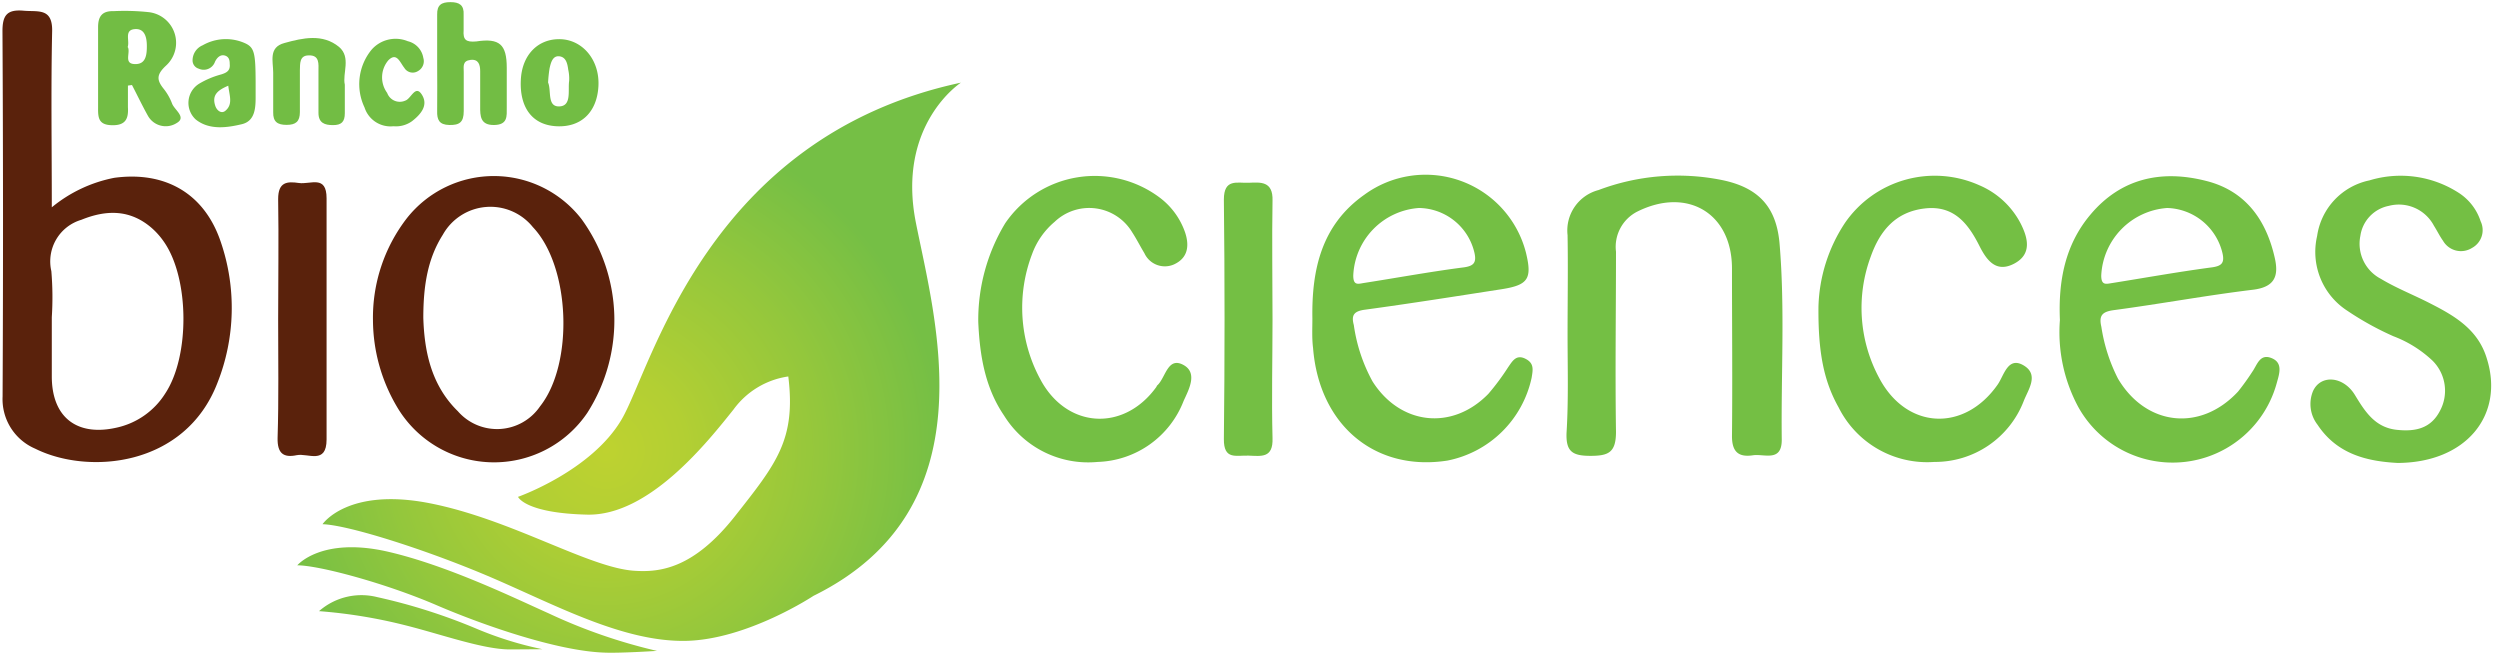
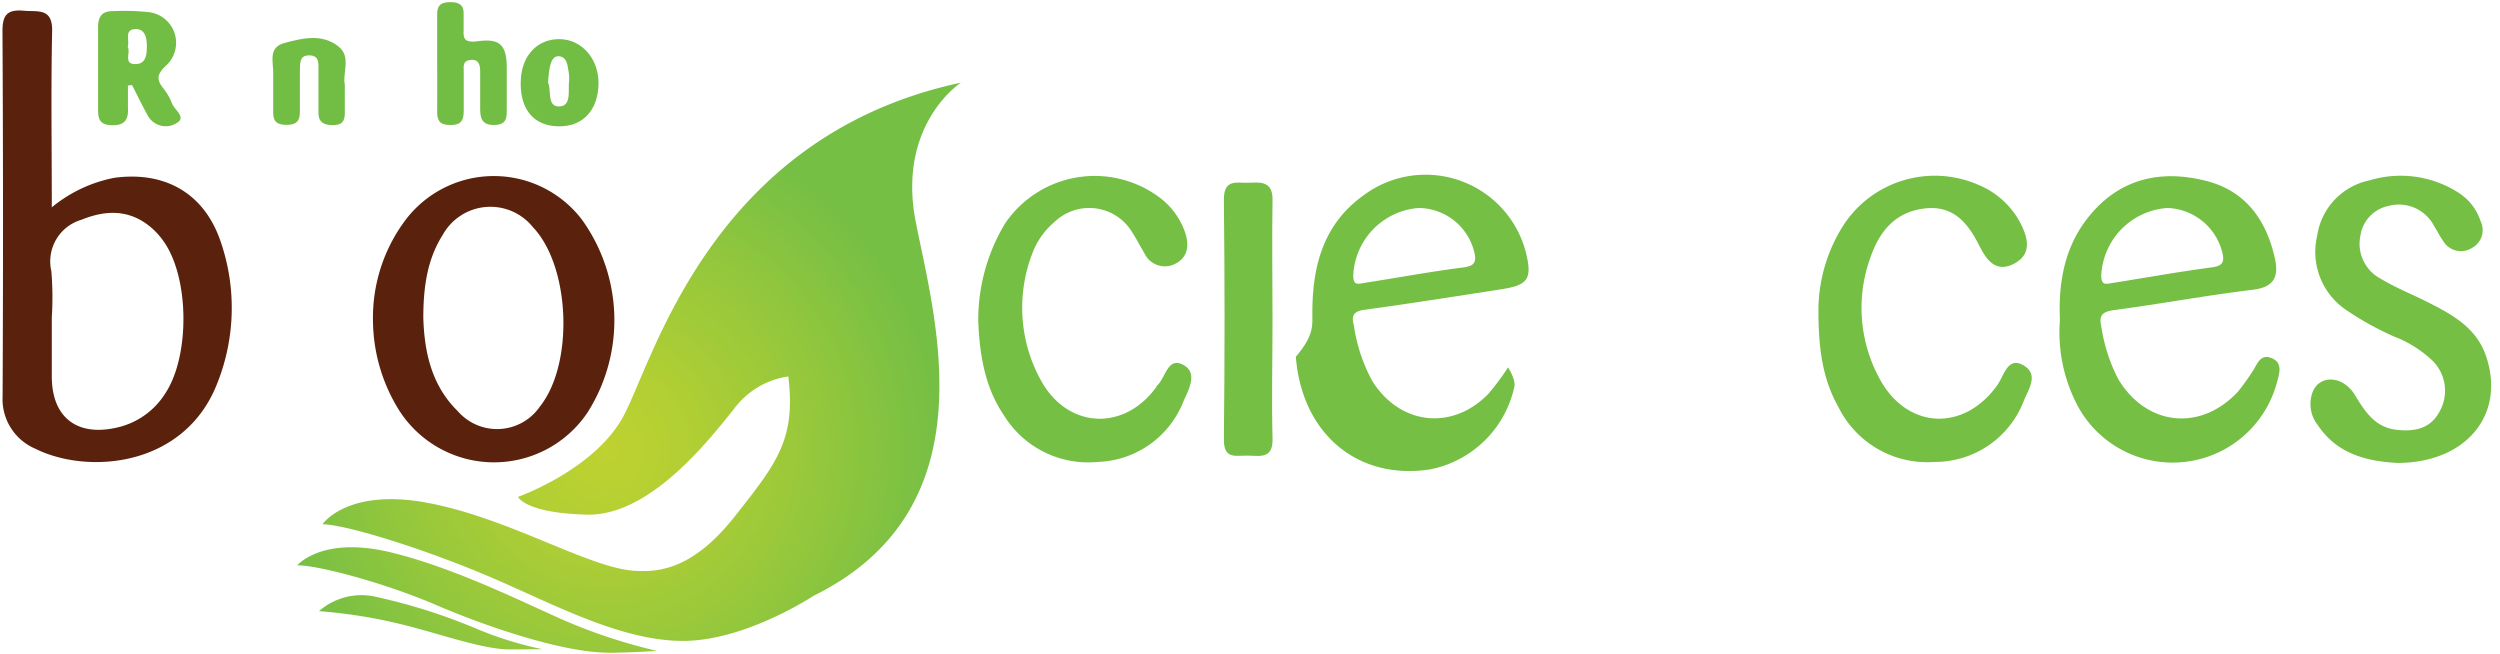
<svg xmlns="http://www.w3.org/2000/svg" id="Layer_1" data-name="Layer 1" width="153" height="40" viewBox="0 0 222 58">
  <defs>
    <style>.cls-1{fill:#5a220c;}.cls-2{fill:#74bf44;}.cls-3{fill:#72bd44;}.cls-4{fill:url(#radial-gradient);}</style>
    <radialGradient id="radial-gradient" cx="53.82" cy="39.96" r="29.85" gradientUnits="userSpaceOnUse">
      <stop offset="0" stop-color="#bed230" />
      <stop offset="0.23" stop-color="#b3cf33" />
      <stop offset="0.64" stop-color="#94c73c" />
      <stop offset="1" stop-color="#75bf45" />
    </radialGradient>
  </defs>
  <title>Bio_Rancho_logo</title>
  <path class="cls-1" d="M4.6,18.39a12.47,12.47,0,0,1,5.55-2.62c4.51-.61,8,1.38,9.45,5.68A18.07,18.07,0,0,1,19.3,34c-2.88,7.45-11.48,8.17-16.18,5.82A4.78,4.78,0,0,1,.23,35.2Q.31,19,.22,2.79C.21,1.36.6.8,2.09.93c1.27.12,2.59-.29,2.54,1.84C4.52,7.84,4.6,12.91,4.6,18.39Zm0,9.76c0,1.75,0,3.51,0,5.26,0,3.61,2.21,5.34,5.73,4.55a6.82,6.82,0,0,0,4.35-3.05c2.18-3.31,2.14-10.15-.09-13.41a6.6,6.6,0,0,0-1.16-1.31c-1.9-1.62-4-1.59-6.21-.69a3.85,3.85,0,0,0-2.66,4.56A27.88,27.88,0,0,1,4.6,28.15Z" />
  <path class="cls-1" d="M33.12,28.45a14.43,14.43,0,0,1,3-9.08,9.84,9.84,0,0,1,15.53.08,15.28,15.28,0,0,1,.51,17.18A10,10,0,0,1,35.19,36,15.23,15.23,0,0,1,33.12,28.45Zm4.47-.24c.09,2.77.61,5.89,3.07,8.29a4.62,4.62,0,0,0,7.3-.44c3-3.78,2.7-12.4-.64-15.91a4.84,4.84,0,0,0-8,.68C38,22.91,37.59,25.28,37.59,28.21Z" />
-   <path class="cls-2" d="M139.2,29.65c0-2.93.05-5.86,0-8.79a3.71,3.71,0,0,1,2.74-4,19.91,19.91,0,0,1,10.93-.9c3.31.67,4.89,2.41,5.16,5.71.48,5.78.12,11.58.19,17.37,0,2-1.55,1.22-2.56,1.37-1.33.2-1.87-.36-1.86-1.73.05-5,0-9.9,0-14.85s-4-7.26-8.41-5.06a3.51,3.51,0,0,0-1.89,3.56c0,5.34-.08,10.68,0,16,0,1.84-.67,2.13-2.27,2.13s-2.19-.38-2.12-2.06C139.29,35.52,139.2,32.58,139.2,29.65Z" />
-   <path class="cls-2" d="M116.54,28.27c-.07-4.33.8-8.31,4.62-11A9.2,9.2,0,0,1,135.5,22.4c.57,2.33.21,2.89-2.14,3.26-4,.62-8.09,1.27-12.14,1.82-1,.13-1.24.49-1,1.37a14.61,14.61,0,0,0,1.66,5c2.46,3.88,7.08,4.4,10.29,1.1a21.19,21.19,0,0,0,1.74-2.34c.38-.54.71-1.18,1.53-.78s.68,1,.57,1.69a9.54,9.54,0,0,1-7.48,7.36c-6.44,1-11.39-3.16-11.93-10C116.49,30,116.54,29.12,116.54,28.27ZM126,18.45a6.28,6.28,0,0,0-5.83,6c0,.94.46.73,1,.65,2.94-.46,5.88-1,8.83-1.38.85-.12,1.12-.41.94-1.25A5.13,5.13,0,0,0,126,18.45Z" />
+   <path class="cls-2" d="M116.54,28.27c-.07-4.33.8-8.31,4.62-11A9.2,9.2,0,0,1,135.5,22.4c.57,2.33.21,2.89-2.14,3.26-4,.62-8.09,1.27-12.14,1.82-1,.13-1.24.49-1,1.37a14.61,14.61,0,0,0,1.66,5c2.46,3.88,7.08,4.4,10.29,1.1a21.19,21.19,0,0,0,1.74-2.34s.68,1,.57,1.69a9.54,9.54,0,0,1-7.48,7.36c-6.44,1-11.39-3.16-11.93-10C116.49,30,116.54,29.12,116.54,28.27ZM126,18.45a6.28,6.28,0,0,0-5.83,6c0,.94.46.73,1,.65,2.94-.46,5.88-1,8.83-1.38.85-.12,1.12-.41.94-1.25A5.13,5.13,0,0,0,126,18.45Z" />
  <path class="cls-2" d="M182.92,28.4c-.15-3.45.45-6.68,2.71-9.36,2.72-3.24,6.31-4,10.25-3,3.51.87,5.37,3.46,6.13,6.89.36,1.63-.07,2.55-1.95,2.78-4.13.5-8.22,1.26-12.35,1.81-1.05.14-1.34.49-1.11,1.48a15.07,15.07,0,0,0,1.48,4.61c2.5,4.21,7.33,4.73,10.66,1.14A21.26,21.26,0,0,0,200,33c.43-.6.66-1.63,1.69-1.23s.74,1.33.5,2.17a9.58,9.58,0,0,1-17.65,2.16A14,14,0,0,1,182.92,28.4Zm9.53-9.95a6.31,6.31,0,0,0-5.86,6c0,.92.46.74,1,.66,2.95-.47,5.89-1,8.84-1.39.85-.12,1.12-.39.93-1.24A5.2,5.2,0,0,0,192.45,18.45Z" />
  <path class="cls-2" d="M212.9,41.09c-2.56-.14-5.32-.7-7.1-3.39a3,3,0,0,1-.4-3c.69-1.49,2.7-1.32,3.72.36.9,1.48,1.79,2.89,3.73,3.09,1.61.17,3-.1,3.82-1.69A3.76,3.76,0,0,0,216,32a10.46,10.46,0,0,0-3.46-2.16,26.34,26.34,0,0,1-4.09-2.26,6.22,6.22,0,0,1-2.69-6.64A5.9,5.9,0,0,1,210.4,16a9.52,9.52,0,0,1,7.88,1.07,4.75,4.75,0,0,1,2,2.56,1.8,1.8,0,0,1-.77,2.37,1.84,1.84,0,0,1-2.57-.64c-.3-.42-.53-.9-.81-1.34a3.52,3.52,0,0,0-4-1.76,3.17,3.17,0,0,0-2.53,2.67,3.51,3.51,0,0,0,1.82,3.81c1.33.8,2.79,1.38,4.18,2.08,2.23,1.13,4.43,2.33,5.23,5C222.41,36.84,219,41.07,212.9,41.09Z" />
  <path class="cls-2" d="M86.87,28.57a16.59,16.59,0,0,1,2.39-8.76A9.62,9.62,0,0,1,103,17.54a6.53,6.53,0,0,1,2.25,3.12c.39,1.21.2,2.25-1,2.8a2,2,0,0,1-2.63-1c-.37-.61-.69-1.25-1.08-1.85a4.45,4.45,0,0,0-6.89-.93,6.76,6.76,0,0,0-2,2.86,13.36,13.36,0,0,0,.74,11.14c2.35,4.39,7.43,4.66,10.31.64,0-.05.06-.12.11-.16.71-.71.9-2.54,2.3-1.76,1.25.7.47,2.15,0,3.17A8.47,8.47,0,0,1,97.47,41a8.79,8.79,0,0,1-8.31-4.12C87.45,34.37,87,31.49,86.87,28.57Z" />
  <path class="cls-2" d="M161.48,27.18a14.16,14.16,0,0,1,2.35-7.4,9.68,9.68,0,0,1,11.93-3.35,7.38,7.38,0,0,1,3.66,3.37c.65,1.27,1.05,2.73-.54,3.58s-2.43-.24-3.07-1.49c-1-2-2.26-3.7-4.88-3.4s-4,2-4.81,4.28a13.12,13.12,0,0,0,.75,10.77c2.43,4.61,7.57,4.83,10.53.58.56-.81.9-2.52,2.3-1.69s.39,2.16,0,3.18A8.45,8.45,0,0,1,171.77,41a8.79,8.79,0,0,1-8.5-4.84C161.94,33.8,161.44,31.21,161.48,27.18Z" />
  <path class="cls-2" d="M113,28.34c0,3.51-.09,7,0,10.53.07,1.82-1,1.61-2.12,1.57s-2.22.41-2.2-1.48q.12-10.63,0-21.26c0-1.88,1.17-1.45,2.2-1.49s2.18-.18,2.12,1.6C112.94,21.32,113,24.83,113,28.34Z" />
-   <path class="cls-1" d="M24.7,28.37c0-3.57.06-7.15,0-10.72,0-1.53.81-1.57,1.84-1.42S29,15.48,29,17.59Q29,28.32,29,39c0,2.27-1.65,1.2-2.65,1.4-1.19.25-1.73-.17-1.7-1.53C24.76,35.39,24.7,31.88,24.7,28.37Z" />
  <path class="cls-3" d="M11.36,7.58c0,.64,0,1.28,0,1.92.06,1-.19,1.61-1.37,1.6s-1.29-.58-1.28-1.49c0-2.41,0-4.81,0-7.22,0-1,.4-1.45,1.39-1.42a20.1,20.1,0,0,1,3.11.09,2.74,2.74,0,0,1,1.53,4.75c-.83.78-.84,1.24-.25,2a4.89,4.89,0,0,1,.78,1.34c.2.59,1.32,1.23.43,1.75a1.81,1.81,0,0,1-2.56-.63c-.5-.89-.94-1.82-1.42-2.74Zm0-3.4c.24.51-.42,1.51.68,1.49.92,0,1-.84,1-1.6s-.18-1.6-1.11-1.5S11.55,3.63,11.33,4.18Z" />
  <path class="cls-3" d="M38.82,5.56c0-1.42,0-2.85,0-4.28C38.8.42,39.2.17,40,.17s1.22.27,1.17,1.13c0,.45,0,.91,0,1.36-.06.85.19,1.08,1.12,1C44.37,3.34,45,3.94,45,6c0,1.17,0,2.34,0,3.51,0,.79.1,1.55-1.12,1.57s-1.25-.78-1.24-1.66c0-1,0-2.08,0-3.12,0-.54-.13-1.09-.86-1s-.6.59-.6,1.05c0,1.17,0,2.34,0,3.5,0,1-.39,1.25-1.29,1.23s-1.09-.48-1.07-1.24C38.84,8.42,38.82,7,38.82,5.56Z" />
  <path class="cls-3" d="M46.25,7.08c.1-2.22,1.52-3.67,3.5-3.62s3.52,1.85,3.39,4.18-1.56,3.67-3.74,3.55S46.13,9.47,46.25,7.08Zm2.42.23c.31.72-.11,2.16,1,2.12s.75-1.42.87-2.26a3.57,3.57,0,0,0-.08-1c-.07-.53-.19-1.12-.79-1.19s-.76.58-.87,1.08A11.82,11.82,0,0,0,48.67,7.31Z" />
  <path class="cls-3" d="M30.62,7.5c0,1,0,1.75,0,2.53s-.31,1.06-1.05,1.06S28.28,10.9,28.28,10c0-1.23,0-2.46,0-3.7,0-.62.12-1.44-.87-1.4-.83,0-.76.75-.78,1.32,0,1.24,0,2.47,0,3.71,0,.84-.36,1.14-1.18,1.14s-1.21-.28-1.19-1.13c0-1.17,0-2.34,0-3.51,0-1-.44-2.25,1-2.63,1.63-.45,3.39-.85,4.85.35C31.2,5.08,30.39,6.51,30.62,7.5Z" />
-   <path class="cls-3" d="M22.7,7.3c0,.39,0,.78,0,1.17,0,1,0,2.25-1.23,2.54s-2.87.57-4.1-.43a2,2,0,0,1,.32-3.17,7.67,7.67,0,0,1,1.95-.82c.48-.15.82-.33.76-.92,0-.32-.05-.65-.44-.76s-.7.19-.87.56a1.06,1.06,0,0,1-1.44.61.76.76,0,0,1-.55-.72A1.46,1.46,0,0,1,18,4a4.15,4.15,0,0,1,3.74-.19C22.6,4.19,22.69,4.7,22.7,7.3Zm-2.43.29c-.93.4-1.48.82-1.15,1.8.14.41.54.72.89.43C20.71,9.24,20.37,8.47,20.27,7.59Z" />
-   <path class="cls-3" d="M34.94,11.19a2.42,2.42,0,0,1-2.57-1.67A4.81,4.81,0,0,1,33,4.39a2.83,2.83,0,0,1,3.21-.75,1.82,1.82,0,0,1,1.38,1.48,1,1,0,0,1-.47,1.17A.87.87,0,0,1,35.9,6c-.38-.47-.67-1.42-1.42-.66a2.34,2.34,0,0,0-.1,2.89A1.19,1.19,0,0,0,36,8.91c.51-.17.89-1.45,1.47-.51s-.1,1.73-.88,2.34A2.44,2.44,0,0,1,34.94,11.19Z" />
  <path class="cls-4" d="M85.33,7.32s-5.73,3.71-4,12.43,6.6,25.41-9.09,33.14c0,0-5.92,3.92-11.4,4s-11.38-3.11-17-5.54S31,46.6,28.64,46.53c0,0,2.22-3.3,9.53-1.86s14.2,5.79,18.25,6c2.18.13,5.17-.19,8.85-4.86s5.42-6.79,4.73-12.4a7.3,7.3,0,0,0-4.86,2.93c-2.24,2.8-7.47,9.47-13,9.34S46,44.1,46,44.1s6.54-2.3,9.22-6.91S62.78,12.15,85.33,7.32Z" />
  <path class="cls-4" d="M58.34,57.78a48.28,48.28,0,0,1-9.61-3.33c-3-1.34-9-4.27-14.33-5.49-5.88-1.33-8,1.22-8,1.22,1.91,0,7.82,1.58,12.39,3.55,4.19,1.8,10.71,4.05,14.83,4.2C54.93,58,58.34,57.78,58.34,57.78Z" />
  <path class="cls-4" d="M48.17,57.63a31.4,31.4,0,0,1-6-1.88A51.21,51.21,0,0,0,33.48,53a5.71,5.71,0,0,0-5.15,1.25,45.2,45.2,0,0,1,7.72,1.27c3.21.81,6.89,2.14,9.26,2.13Z" />
</svg>